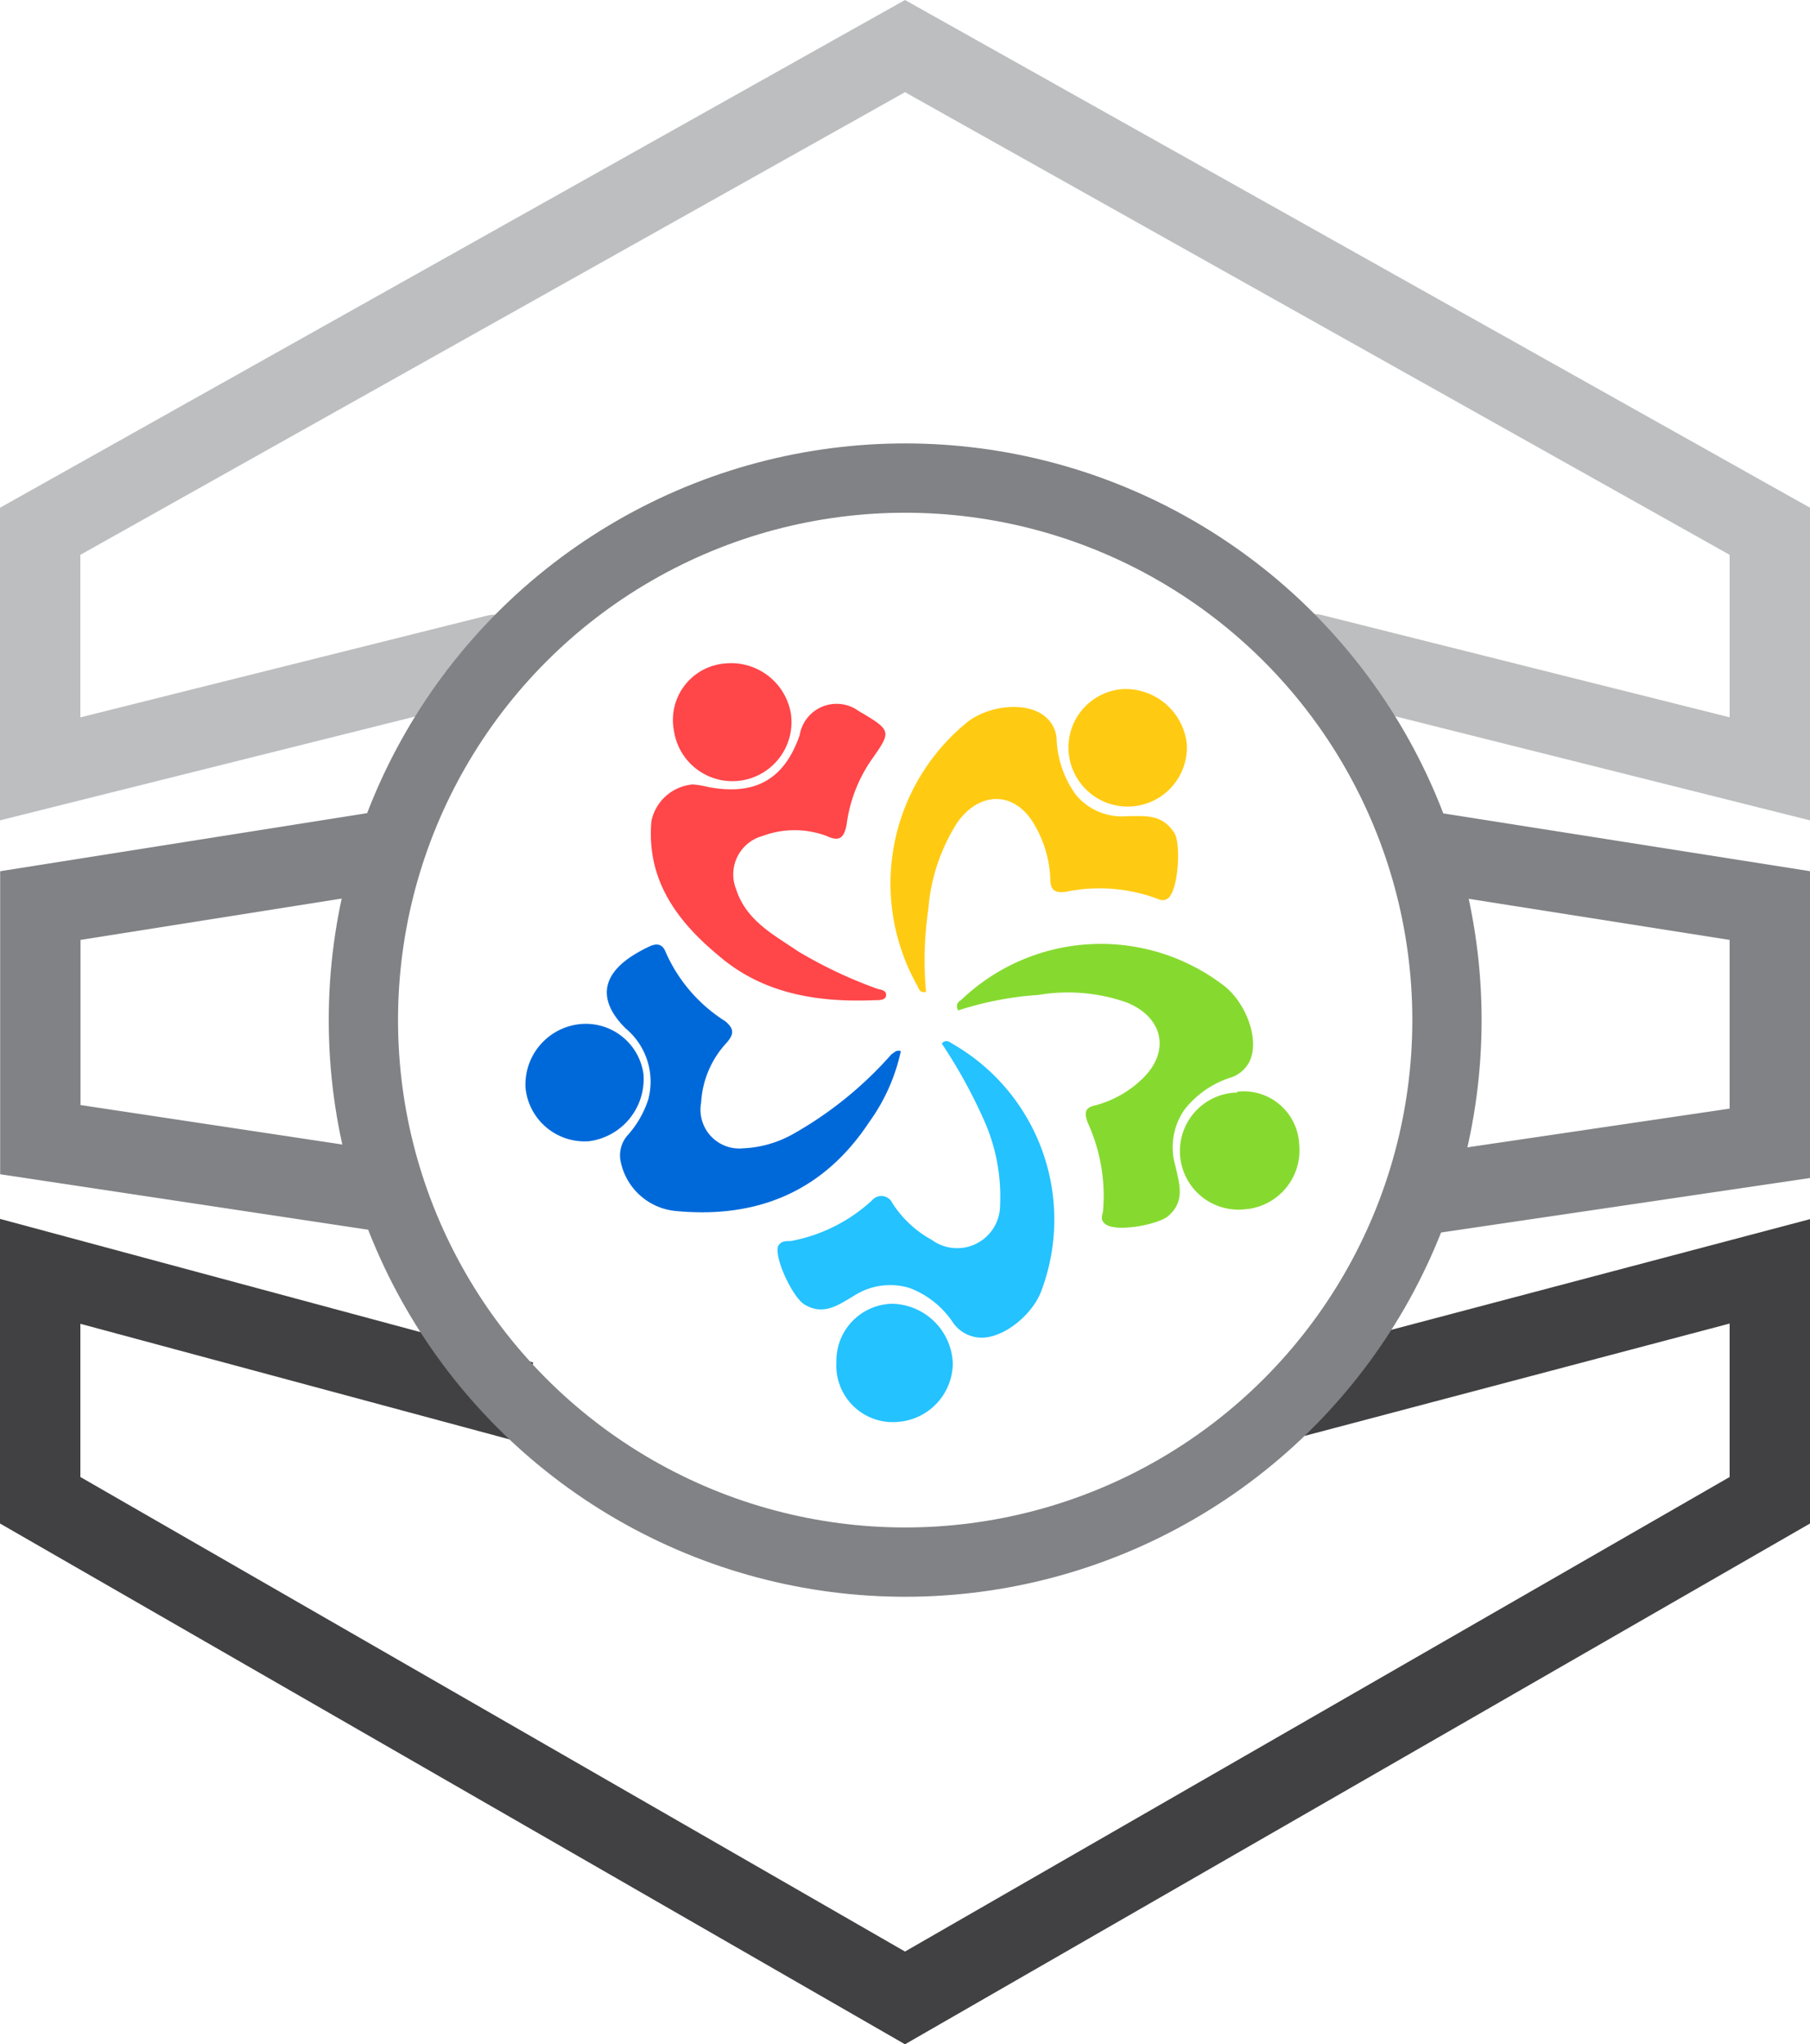
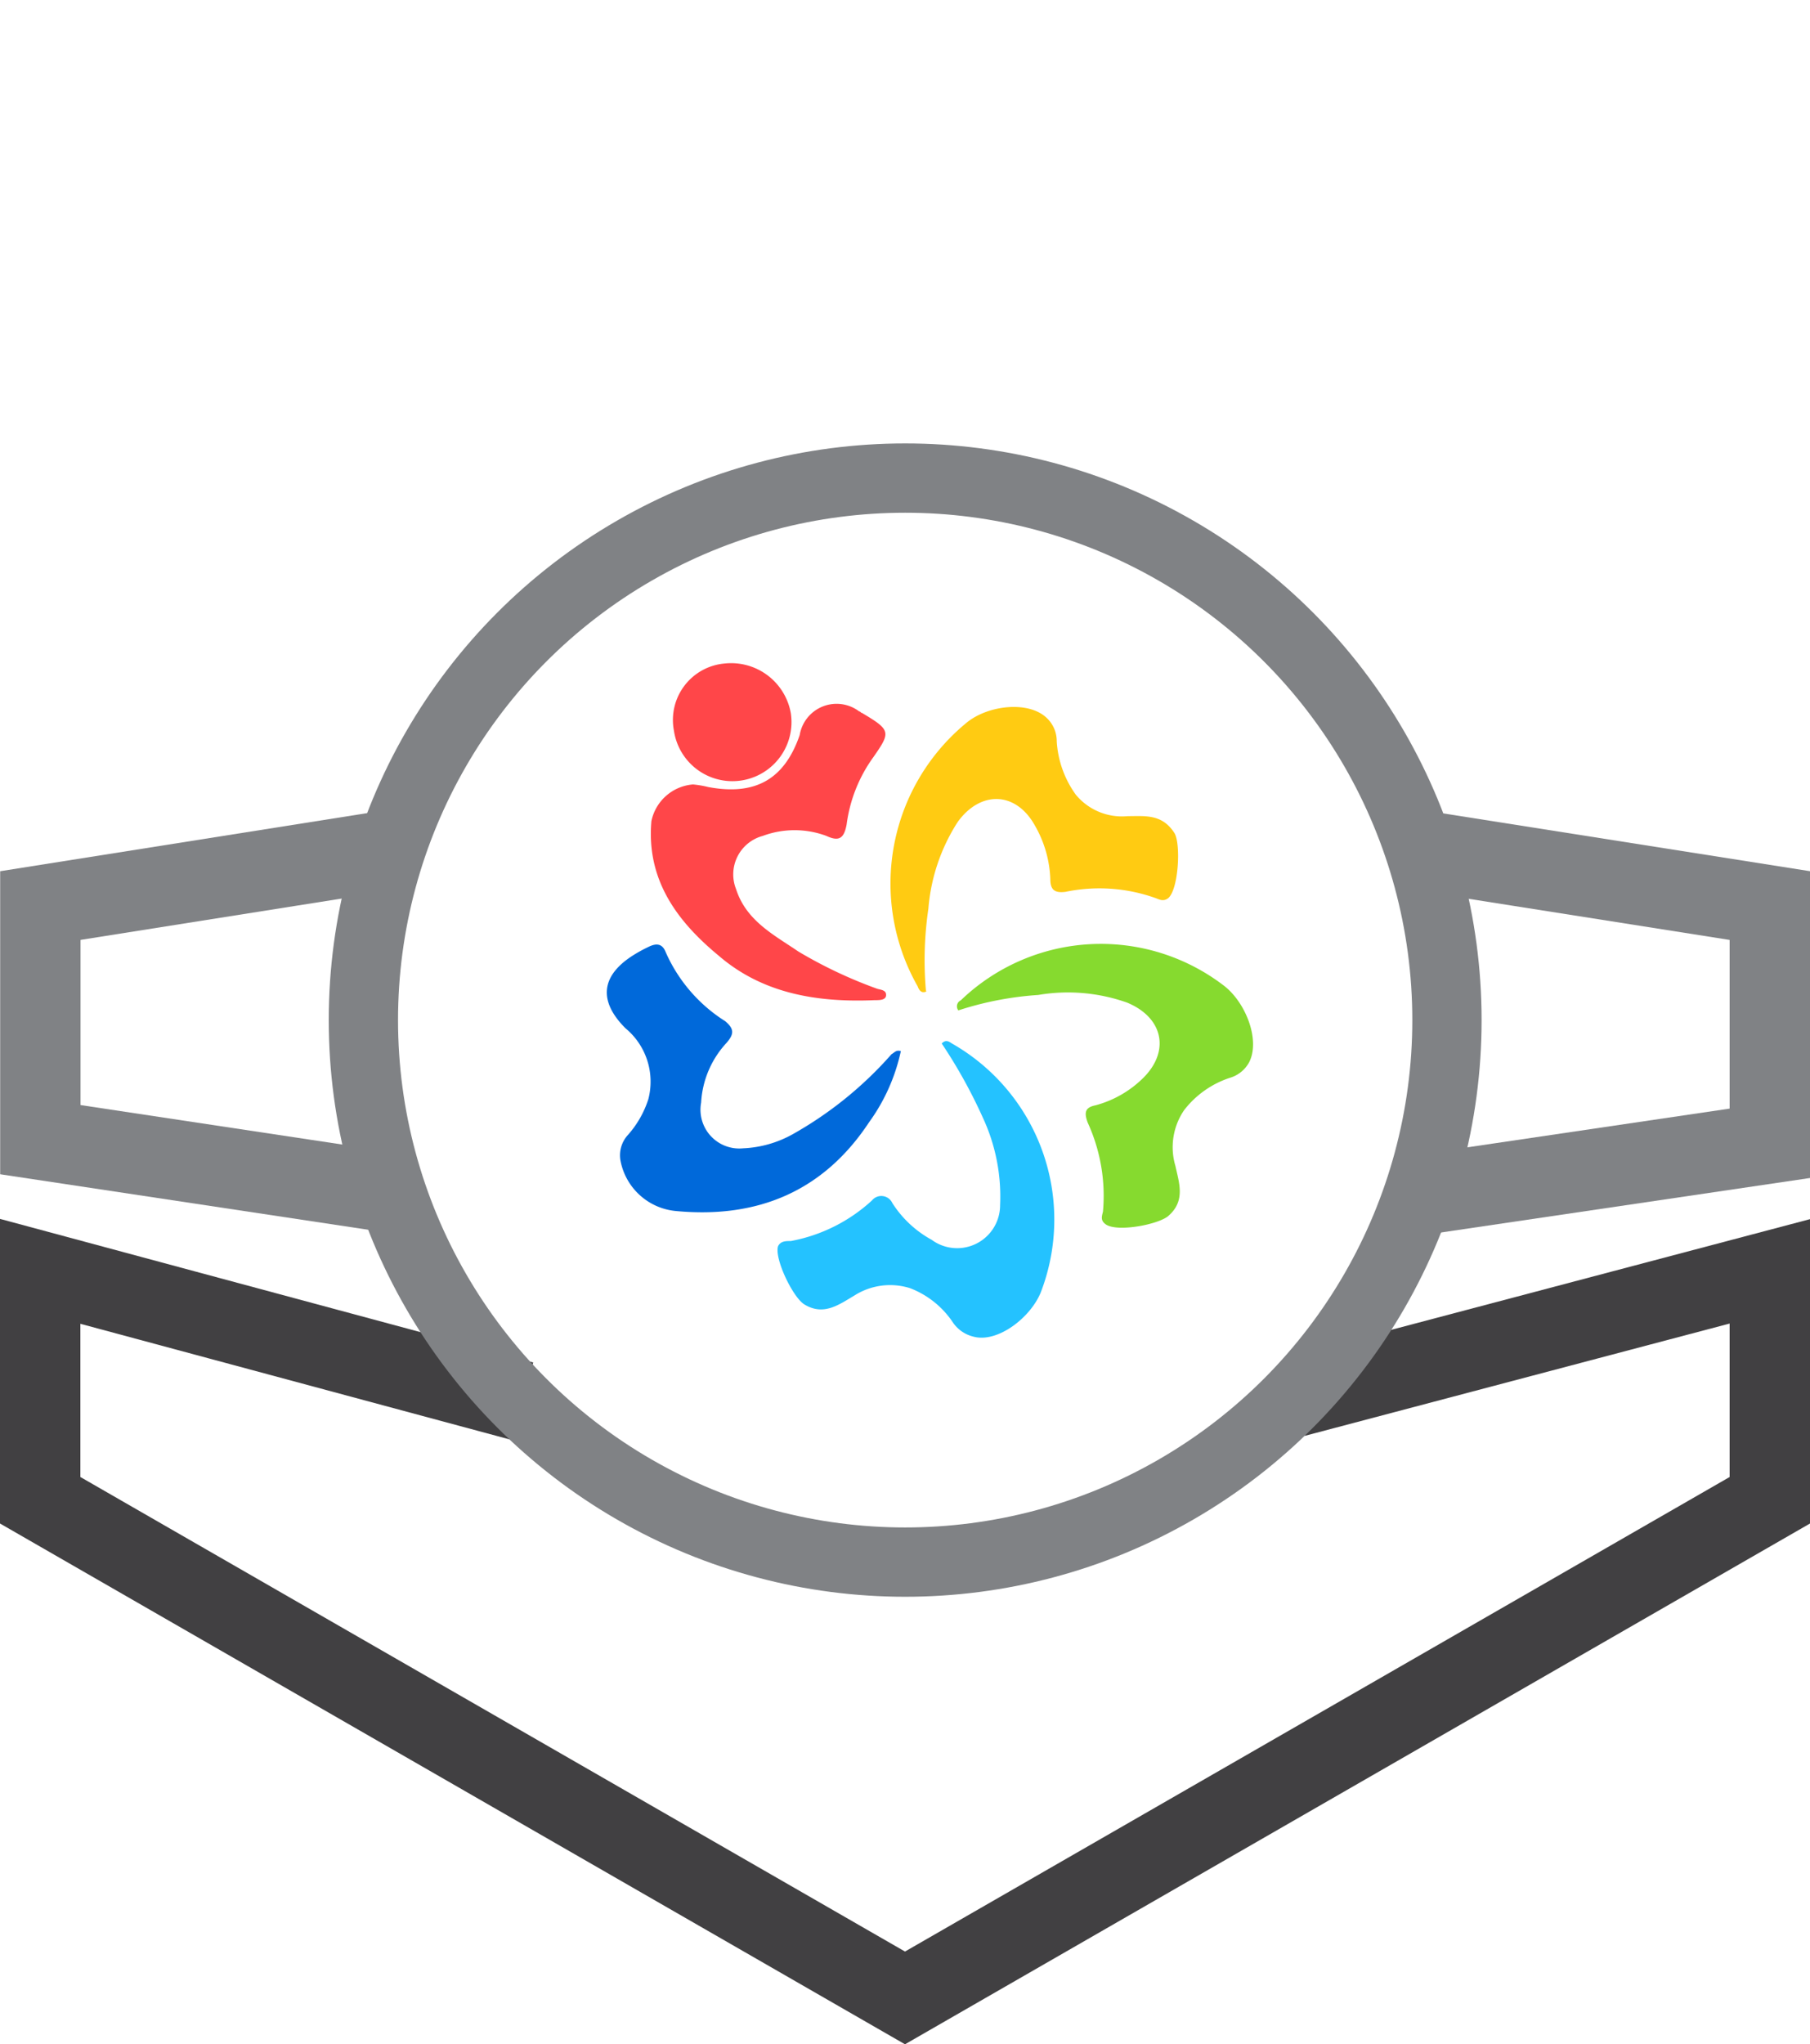
<svg xmlns="http://www.w3.org/2000/svg" id="Layer_1" data-name="Layer 1" viewBox="0 0 104.5 117.98">
  <defs>
    <style>.cls-1,.cls-2,.cls-3,.cls-4{fill:none;stroke-miterlimit:10;}.cls-1{stroke:#bcbec0;stroke-linecap:round;}.cls-1,.cls-2,.cls-3{stroke-width:4.64px;}.cls-2,.cls-4{stroke:#808285;}.cls-3{stroke:#414042;}.cls-4{stroke-width:4px;}.cls-5{fill:#86da2f;}.cls-6{fill:#24c2ff;}.cls-7{fill:#ffcb12;}.cls-8{fill:#0069da;}.cls-9{fill:#ff4649;}</style>
  </defs>
  <title>alma-linux</title>
  <g id="Group_313" data-name="Group 313">
    <g id="Group_277" data-name="Group 277">
-       <path id="Path_684" data-name="Path 684" class="cls-1" d="M75.77,37.69l26.4,6.62V30.6L52.24,2.6,2.31,30.6V44.31l26.32-6.58" transform="translate(0.01 0.06)" />
      <path id="Path_685" data-name="Path 685" class="cls-2" d="M22.22,68.71l-19.9-3V52.2L22.54,49" transform="translate(0.01 0.06)" />
      <path id="Path_685-2" data-name="Path 685-2" class="cls-2" d="M82.36,49.08l19.81,3.12V65.92l-20.32,3" transform="translate(0.01 0.06)" />
      <path id="Path_686" data-name="Path 686" class="cls-3" d="M74.73,80.56l27.44-7.25V86.52L52.24,115.24,2.31,86.52V73.31l27.86,7.5" transform="translate(0.01 0.06)" />
    </g>
    <circle id="Ellipse_91" data-name="Ellipse 91" class="cls-4" cx="52.26" cy="58.87" r="31.28" />
-     <path id="path22" class="cls-5" d="M71.44,62.94A3.21,3.21,0,0,1,75,66a3.41,3.41,0,0,1-3.15,3.73,3.38,3.38,0,1,1-.44-6.74Z" transform="translate(0.01 0.06)" />
-     <path id="path24" class="cls-6" d="M48.28,78.55a3.29,3.29,0,0,1,3.23-3.37A3.58,3.58,0,0,1,55,78.62,3.42,3.42,0,0,1,51.8,82,3.26,3.26,0,0,1,48.28,78.55Z" transform="translate(0.01 0.06)" />
    <path id="path26" class="cls-7" d="M53.49,57.15c-.3.15-.44-.07-.52-.29a12,12,0,0,1,2.86-15.24c1.25-1,3.59-1.25,4.62-.22A1.83,1.83,0,0,1,61,42.72a5.87,5.87,0,0,0,1.1,3.08,3.46,3.46,0,0,0,3,1.24c1,0,2-.14,2.71,1,.36.66.22,3.22-.37,3.73-.29.22-.51.08-.73,0a9.63,9.63,0,0,0-5.21-.36c-.58.07-.87-.08-.87-.73a6.65,6.65,0,0,0-.88-3.08c-1.1-2-3.15-2.05-4.47-.22a10.84,10.84,0,0,0-1.69,5,20.39,20.39,0,0,0-.14,4.76Z" transform="translate(0.01 0.06)" />
    <path id="path28" class="cls-5" d="M55.32,58.25a.38.38,0,0,1,.14-.58,11.67,11.67,0,0,1,15.24-.81c1.25,1,2.06,3.15,1.4,4.4a1.86,1.86,0,0,1-1.1.88A5.51,5.51,0,0,0,68.36,64a3.79,3.79,0,0,0-.51,3.22c.22,1,.58,2-.37,2.86-.51.51-3,1-3.66.51-.3-.22-.22-.44-.15-.73a10.15,10.15,0,0,0-.88-5.13c-.22-.59-.15-.88.44-1a6.18,6.18,0,0,0,2.71-1.53c1.61-1.54,1.25-3.52-.88-4.4a10.23,10.23,0,0,0-5.13-.44A18.88,18.88,0,0,0,55.32,58.25Z" transform="translate(0.01 0.06)" />
    <path id="path30" class="cls-6" d="M54.36,60.16c.22-.22.37-.15.59,0a11.69,11.69,0,0,1,5.13,14.36c-.59,1.46-2.49,2.93-3.88,2.56a2,2,0,0,1-1.18-.8,5.22,5.22,0,0,0-2.49-2,3.84,3.84,0,0,0-3.22.43c-.88.52-1.76,1.18-2.86.52-.66-.37-1.76-2.64-1.54-3.37.15-.3.44-.3.74-.3a9.46,9.46,0,0,0,4.68-2.34.7.7,0,0,1,1.18.15,6.25,6.25,0,0,0,2.27,2.12,2.48,2.48,0,0,0,3.95-2,10.79,10.79,0,0,0-1-5.06A29.38,29.38,0,0,0,54.36,60.16Z" transform="translate(0.01 0.06)" />
    <path id="path32" class="cls-8" d="M52,60.6a10.88,10.88,0,0,1-1.83,4.1c-2.64,4-6.45,5.57-11.14,5.13a3.59,3.59,0,0,1-3.22-2.93,1.74,1.74,0,0,1,.44-1.47,5.75,5.75,0,0,0,1.17-2.05,4,4,0,0,0-1.32-4.1c-1.61-1.61-1.39-3.08.51-4.25a8.46,8.46,0,0,1,.81-.44c.44-.22.8-.22,1,.29a9,9,0,0,0,3.45,4c.51.44.51.73.07,1.24a5.51,5.51,0,0,0-1.47,3.45,2.24,2.24,0,0,0,2.42,2.64,6.43,6.43,0,0,0,2.86-.81,21.83,21.83,0,0,0,5.71-4.62C51.65,60.67,51.73,60.52,52,60.6Z" transform="translate(0.01 0.06)" />
    <path id="path34" class="cls-9" d="M40,45.21a5.9,5.9,0,0,1,.88.15c2.71.51,4.4-.44,5.28-3A2.16,2.16,0,0,1,49.6,41c.08,0,.08.08.15.08,1.68,1,1.68,1.1.66,2.56a8.49,8.49,0,0,0-1.54,3.88c-.15.81-.44,1-1.17.66a5.27,5.27,0,0,0-3.67,0,2.3,2.3,0,0,0-1.54,3.08c.59,1.83,2.2,2.64,3.59,3.59A26.19,26.19,0,0,0,50.63,57c.22.07.58.07.51.44-.07.22-.37.22-.66.22-3.3.14-6.45-.37-9-2.57-2.42-2-4.18-4.39-3.88-7.77A2.67,2.67,0,0,1,40,45.21Z" transform="translate(0.01 0.06)" />
-     <path id="path36" class="cls-8" d="M34,65.8a3.43,3.43,0,0,1-3.67-3.08,3.51,3.51,0,0,1,3-3.66,3.36,3.36,0,0,1,3.81,2.86A3.62,3.62,0,0,1,34,65.8Z" transform="translate(0.01 0.06)" />
-     <path id="path38" class="cls-7" d="M64.77,39.71a3.56,3.56,0,0,1,3.74,3.16,3.42,3.42,0,0,1-6.82.51A3.38,3.38,0,0,1,64.77,39.71Z" transform="translate(0.01 0.06)" />
    <path id="path40" class="cls-9" d="M45.65,41.11a3.41,3.41,0,0,1-6.75,1,3.27,3.27,0,0,1,2.94-3.88A3.5,3.5,0,0,1,45.65,41.11Z" transform="translate(0.01 0.06)" />
  </g>
</svg>